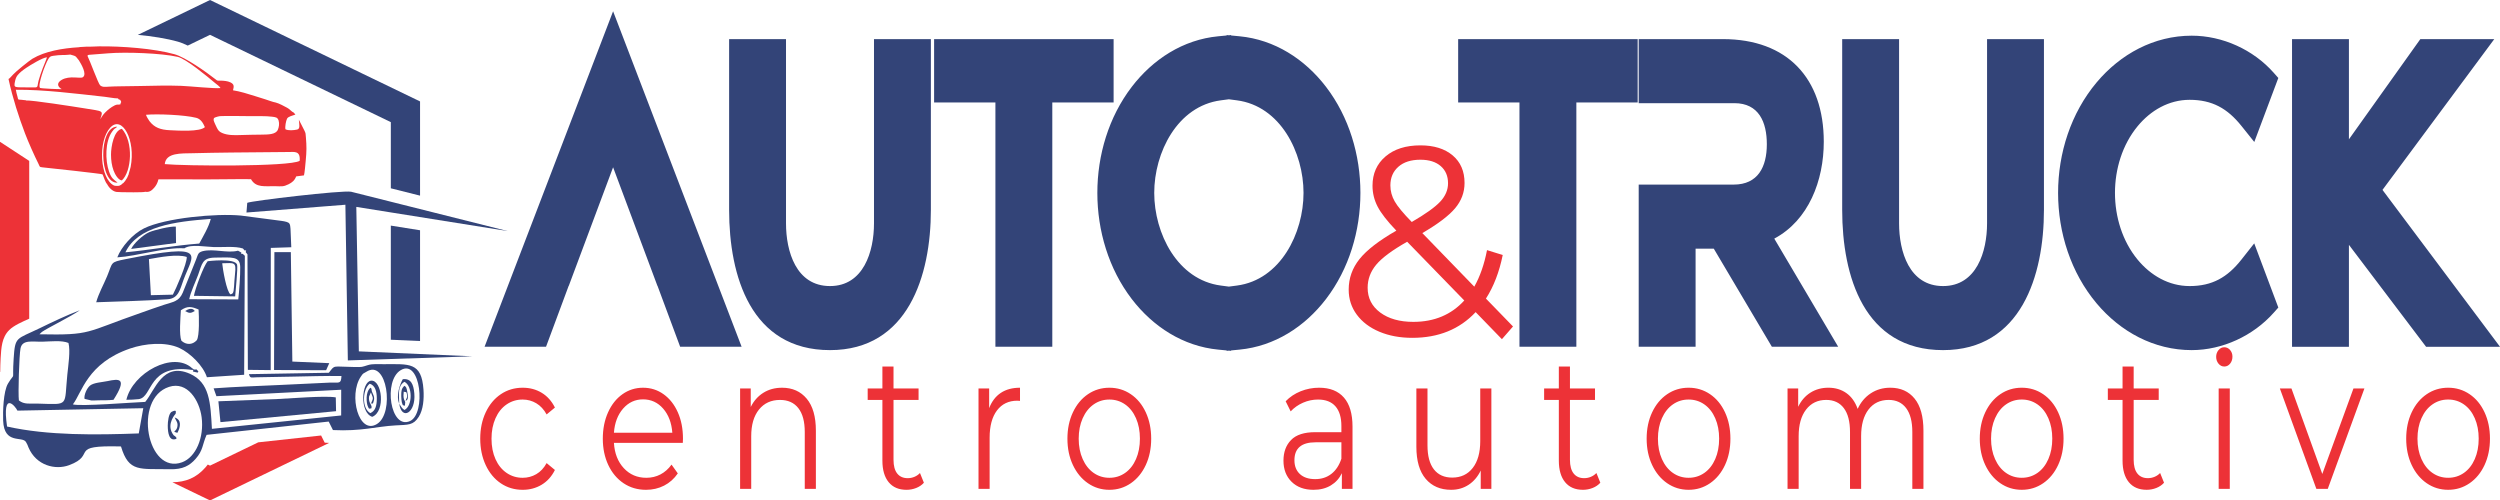
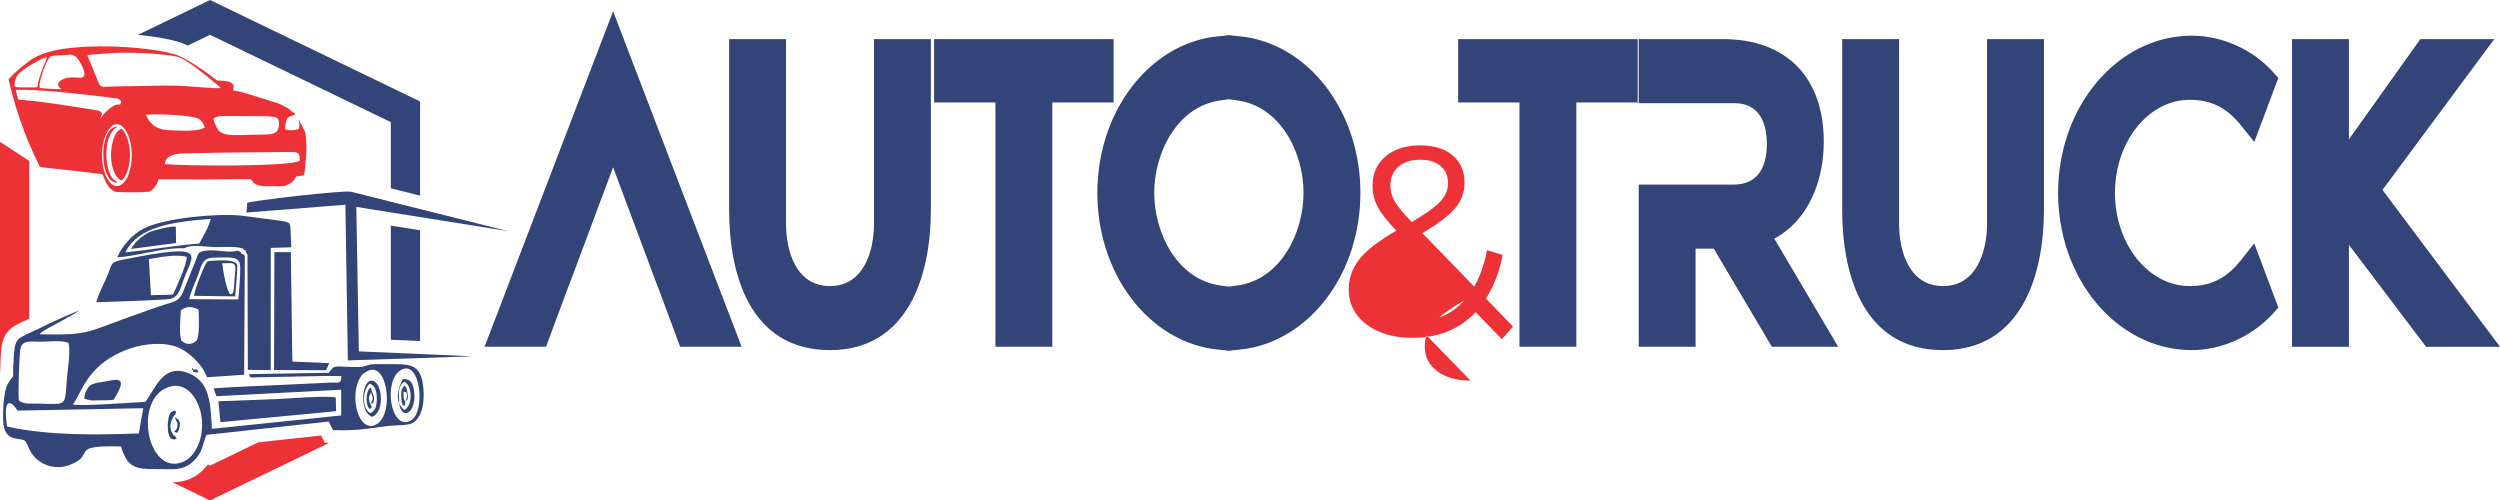
<svg xmlns="http://www.w3.org/2000/svg" xml:space="preserve" width="1675.29mm" height="335.348mm" version="1.1" style="shape-rendering:geometricPrecision; text-rendering:geometricPrecision; image-rendering:optimizeQuality; fill-rule:evenodd; clip-rule:evenodd" viewBox="0 0 533780.86 106848.51">
  <defs>
    <style type="text/css">
   
    .fil1 {fill:#334478}
    .fil4 {fill:#334478}
    .fil3 {fill:#ED3237}
    .fil2 {fill:#ED3237;fill-rule:nonzero}
    .fil0 {fill:#ED3237;fill-rule:nonzero}
   
  </style>
  </defs>
  <g id="Layer_x0020_1">
    <g id="_2332545850032">
-       <path class="fil0" d="M320675.36 72421.65l-5606.3 -5779.89c-3429.11,3660.43 -7937.52,5490.8 -13524.58,5490.8 -2619.95,0 -4960.75,-433.45 -7022.12,-1300.35 -2061.72,-867.25 -3670.4,-2080.97 -4826.39,-3641.5 -1155.63,-1560.22 -1733.77,-3342.48 -1733.77,-5346.12 0,-2427.44 770.65,-4604.31 2311.94,-6530.94 1541.29,-1926.63 4161.24,-3949.51 7860.51,-6068.97 -1926.63,-2003.61 -3256.2,-3708.54 -3988,-5114.77 -732.16,-1406.55 -1098.22,-2899.73 -1098.22,-4479.51 0,-2581.46 924.63,-4662.08 2774.25,-6241.89 1849.3,-1579.81 4334.85,-2369.7 7455.96,-2369.7 2889.75,0 5182.48,712.91 6877.76,2138.38 1695.31,1425.79 2542.97,3390.91 2542.97,5895.36 0,2003.64 -674.42,3804.83 -2022.88,5403.85 -1348.46,1599.41 -3679.68,3362.07 -6993.29,5288.7l11096.79 11443.58c1232.96,-2196.12 2138.7,-4797.14 2716.52,-7802.42l3352.42 1040.48c-732.12,3621.94 -1926.63,6723.45 -3583.42,9305.22l5779.57 5953.12 -2369.7 2716.55zm-17396.73 -38319.82c-2003.64,0 -3573.8,501.16 -4710.54,1502.8 -1136.74,1002 -1705.25,2331.21 -1705.25,3988 0,1194.47 308.33,2331.21 924.98,3410.19 616.31,1078.66 1830.02,2542.94 3641.15,4392.59 2928.27,-1695.31 4951.16,-3140.38 6068.65,-4334.85 1117.46,-1194.47 1676.04,-2504.45 1676.04,-3930.24 0,-1541.29 -520.08,-2764.66 -1560.57,-3670.05 -1040.13,-905.39 -2485.17,-1358.44 -4334.47,-1358.44zm-1502.8 34620.55c4469.57,0 8091.47,-1522.05 10865.76,-4565.82l-12195.33 -12542.18c-3198.11,1811.13 -5403.85,3448.71 -6617.57,4912.99 -1213.72,1463.99 -1820.75,3101.86 -1820.75,4912.67 0,2196.44 896.12,3959.1 2687.65,5288.35 1791.53,1329.54 4151.61,1993.99 7080.24,1993.99z" />
+       <path class="fil0" d="M320675.36 72421.65l-5606.3 -5779.89c-3429.11,3660.43 -7937.52,5490.8 -13524.58,5490.8 -2619.95,0 -4960.75,-433.45 -7022.12,-1300.35 -2061.72,-867.25 -3670.4,-2080.97 -4826.39,-3641.5 -1155.63,-1560.22 -1733.77,-3342.48 -1733.77,-5346.12 0,-2427.44 770.65,-4604.31 2311.94,-6530.94 1541.29,-1926.63 4161.24,-3949.51 7860.51,-6068.97 -1926.63,-2003.61 -3256.2,-3708.54 -3988,-5114.77 -732.16,-1406.55 -1098.22,-2899.73 -1098.22,-4479.51 0,-2581.46 924.63,-4662.08 2774.25,-6241.89 1849.3,-1579.81 4334.85,-2369.7 7455.96,-2369.7 2889.75,0 5182.48,712.91 6877.76,2138.38 1695.31,1425.79 2542.97,3390.91 2542.97,5895.36 0,2003.64 -674.42,3804.83 -2022.88,5403.85 -1348.46,1599.41 -3679.68,3362.07 -6993.29,5288.7l11096.79 11443.58c1232.96,-2196.12 2138.7,-4797.14 2716.52,-7802.42l3352.42 1040.48c-732.12,3621.94 -1926.63,6723.45 -3583.42,9305.22l5779.57 5953.12 -2369.7 2716.55zm-17396.73 -38319.82c-2003.64,0 -3573.8,501.16 -4710.54,1502.8 -1136.74,1002 -1705.25,2331.21 -1705.25,3988 0,1194.47 308.33,2331.21 924.98,3410.19 616.31,1078.66 1830.02,2542.94 3641.15,4392.59 2928.27,-1695.31 4951.16,-3140.38 6068.65,-4334.85 1117.46,-1194.47 1676.04,-2504.45 1676.04,-3930.24 0,-1541.29 -520.08,-2764.66 -1560.57,-3670.05 -1040.13,-905.39 -2485.17,-1358.44 -4334.47,-1358.44zm-1502.8 34620.55c4469.57,0 8091.47,-1522.05 10865.76,-4565.82c-3198.11,1811.13 -5403.85,3448.71 -6617.57,4912.99 -1213.72,1463.99 -1820.75,3101.86 -1820.75,4912.67 0,2196.44 896.12,3959.1 2687.65,5288.35 1791.53,1329.54 4151.61,1993.99 7080.24,1993.99z" />
      <g>
        <path class="fil1" d="M336570.98 21880.89l0 52158.3 -12146.45 0 0 -52158.3 -13090.52 0 0 -13529.58 38327.5 0 0 13529.58 -13090.52 0zm-74662.88 -14306.53l0 -89.6 471.56 44.57 472.04 -44.57 0 89.6 1799.44 170.78c7489.79,711.06 13947.8,4884.12 18469.87,10795.82 4930.99,6445.93 7343.58,14575.29 7343.58,22646.18 0,8074.59 -2410.26,16204.87 -7343.58,22654.5 -4521.63,5911.7 -10979.16,10083.84 -18466.62,10803.72l-1802.69 173.11 0 91.44 -473.88 -45.5 -469.71 45.02 0 -90.49 -1802.72 -173.58c-7484.66,-720.34 -13940.82,-4895.27 -18461.49,-10803.25 -4934.72,-6449.18 -7348.68,-14579.46 -7348.68,-22654.98 0,-8071.82 2416.28,-16200.7 7348.68,-22646.63 4520.67,-5908.01 10978.23,-10083.84 18464.3,-10795.38l1799.91 -170.78zm472.04 13622.39l-1708.5 224.18c-9320.33,1223.02 -14229.49,11170.39 -14229.49,19766.21 0,8592.57 4908.24,18559.44 14229.49,19782.43l1708.5 224.18 1707.99 -224.18c9321.28,-1222.99 14229.52,-11189.86 14229.52,-19782.43 0,-8595.82 -4909.16,-18543.19 -14229.52,-19766.21l-1707.99 -224.18zm-37701.85 684.14l0 52158.3 -12146.45 0 0 -52158.3 -13090.04 0 0 -13529.58 38327.02 0 0 13529.58 -13090.52 0zm-84288.64 39155.52l-22.72 0 -9464.22 -25320.07 -9464.69 25320.07 -23.2 0 -4831.68 13002.77 -13122.99 0 27442.55 -71633.93 27441.63 71633.93 -13122.54 0 -4832.15 -13002.77zm46216.42 -52685.1l12146.48 0 0 36460.26c0,14022.52 -4871.12,29942.86 -21539.2,29942.86 -16863.97,0 -21539.2,-15764.41 -21539.2,-29942.86l0 -36460.26 12146.45 0 0 39337.46c0,5999.42 2156.86,13389.87 9392.75,13389.87 7173.69,0 9392.72,-7391.37 9392.72,-13389.87l0 -39337.46zm192224.6 42596.62l13646.99 23091.26 -14159.43 0 -12407.75 -20951.12 -3881.58 0 0 20951.12 -12146.93 0 0 -34626.92 20281.39 0c5196.02,0 7077.18,-3800.81 7077.18,-8611.14 0,-4732.33 -1708.5,-8773.58 -6930.04,-8773.58l-20428.52 0 0 -13676.24 17978.82 0c13765.36,0 21539.65,8377.21 21539.65,21913.29 0,8261.62 -3219.24,16768.8 -10569.76,20683.32zm45429.69 -42596.62l12146.93 0 0 36460.26c0,14022.04 -4871.12,29942.86 -21539.2,29942.86 -16863.93,0 -21539.2,-15764.41 -21539.2,-29942.86l0 -36460.26 12146.48 0 0 39337.46c0,5999.42 2156.35,13389.87 9392.72,13389.87 7173.69,0 9392.27,-7391.37 9392.27,-13389.87l0 -39337.46zm43249.21 52727.32c4840.47,0 8083.86,-1881.13 11043.2,-5629.5l2752.33 -3486.15 5144.02 13700.87 -1005.31 1130.18c-4355.47,4896.64 -10918.84,7960.39 -17492.38,7960.39 -8032.37,0 -15205.14,-3900.13 -20311.11,-9990.07 -5491.67,-6550.85 -8215.23,-15082.6 -8215.23,-23577.22 0,-8491.85 2726.81,-17021.3 8214.78,-23570.27 5105.02,-6091.34 12277.79,-9996.57 20311.56,-9996.57 6580.04,0 13134.59,2977.88 17495.63,7898.2l1001.13 1129.73 -5130.1 13662.79 -2754.21 -3436.47c-2976.48,-3714.5 -6231.95,-5562.24 -11054.32,-5562.24 -4439.93,0 -8326.62,2265.93 -11107.72,5640.21 -3261.96,3957.22 -4829.83,9146.74 -4829.83,14234.62 0,5090.65 1568.79,10283.39 4830.75,14244.34 2779.7,3375.68 6665.46,5647.15 11106.8,5647.15zm41178.66 -20533.41l25092.64 33493.97 -15785.76 0 -16471.75 -21762.9 0 21762.9 -12146.48 0 0 -65687.88 12146.48 0 0 21393.46 15249.2 -21393.46 15785.76 0 -23870.1 32193.91z" />
-         <path class="fil2" d="M111595.02 104581.21c-1738.13,0 -3292.71,-461.68 -4663.06,-1385.33 -1370.73,-923.65 -2446.04,-2220.68 -3225.99,-3891.08 -779.95,-1670.4 -1169.91,-3551.24 -1169.91,-5642.82 0,-2091.58 389.96,-3965.76 1169.91,-5622.55 779.95,-1656.79 1855.26,-2947.2 3225.99,-3870.53 1370.35,-923.65 2924.93,-1385.29 4663.06,-1385.29 1515.42,0 2869.2,359.75 4061.67,1079.64 1192.15,719.86 2133.73,1772.29 2824.72,3157.62l-1771.62 1466.61c-579.47,-1059.38 -1314.98,-1853.6 -2206.41,-2383.31 -891.47,-529.71 -1860.93,-794.54 -2908.36,-794.54 -1270.15,0 -2412.21,346.15 -3426.44,1038.83 -1013.94,692.65 -1805.17,1677.37 -2373.37,2953.83 -568.19,1276.77 -852.31,2729.81 -852.31,4359.71 0,1656.79 284.11,3116.8 852.31,4379.97 568.19,1262.85 1359.42,2240.92 2373.37,2933.24 1014.23,692.68 2156.29,1039.15 3426.44,1039.15 1047.43,0 2016.89,-258.21 2908.36,-774.28 891.43,-516.1 1626.94,-1303.66 2206.41,-2363.07l1771.62 1466.96c-690.99,1385.33 -1637.86,2437.73 -2841.64,3157.62 -1203.11,719.54 -2551.25,1079.64 -4044.75,1079.64zm34193.72 -10022.79l-14708.41 0c133.76,2227.34 835.71,4026.49 2105.85,5398.21 1270.46,1371.69 2874.84,2057.71 4814.06,2057.71 1091.94,0 2094.57,-237.63 3008.28,-712.88 913.67,-475.6 1704.9,-1174.91 2373.33,-2098.56l1337.18 1874.18c-779.92,1141.04 -1754.7,2010.27 -2924.93,2607.68 -1169.94,597.73 -2457,896.44 -3860.91,896.44 -1805.14,0 -3404.2,-468.63 -4797.14,-1405.56 -1392.62,-937.25 -2479.24,-2234.29 -3259.19,-3891.08 -779.92,-1656.82 -1169.91,-3531.01 -1169.91,-5622.59 0,-2091.58 373.39,-3965.76 1119.82,-5622.55 746.4,-1656.79 1771.62,-2947.2 3075.64,-3870.53 1303.31,-923.65 2768.61,-1385.29 4395.55,-1385.29 1626.94,0 3086.6,461.65 4378.98,1385.29 1292.7,923.33 2306.62,2206.76 3042.09,3849.95 735.47,1643.54 1103.22,3524.35 1103.22,5643.14l-33.52 896.44zm-8490.77 -9289.61c-1693.65,0 -3114.48,658.81 -4262.14,1976.08 -1147.67,1317.27 -1799.5,3035.46 -1955.5,5153.93l12468.8 0c-156,-2118.47 -807.83,-3836.66 -1955.82,-5153.93 -1147.35,-1317.27 -2579.48,-1976.08 -4295.34,-1976.08zm29681.02 -2485.2c2206.41,0 3961.11,780.94 5265.09,2342.49 1303.66,1561.87 1955.5,3836.66 1955.5,6824.67l0 12426.65 -2373.33 0 0 -12141.58c0,-2227.31 -457.03,-3924.92 -1370.7,-5092.85 -913.71,-1167.93 -2217.37,-1752.06 -3911.34,-1752.06 -1894.1,0 -3392.6,686.02 -4495.79,2057.71 -1103.22,1371.72 -1654.82,3266.14 -1654.82,5683.63l0 11245.14 -2373.37 0 0 -21430.87 2273.13 0 0 3952.16c646.19,-1303.98 1543.3,-2315.6 2690.97,-3035.46 1147.7,-719.89 2479.24,-1079.64 3994.66,-1079.64zm30282.7 20290.15c-445.72,488.89 -997.31,862.25 -1654.78,1120.46 -657.47,257.89 -1342.5,387 -2055.73,387 -1649.18,0 -2919.32,-543.31 -3810.79,-1629.93 -891.47,-1086.27 -1337.5,-2620.93 -1337.5,-4603.99l0 -12956.35 -3142.04 0 0 -2444.39 3142.04 0 0 -4685.62 2373.68 0 0 4685.62 5348.41 0 0 2444.39 -5348.41 0 0 12793.41c0,1276.77 261.84,2247.89 785.56,2913.33 523.75,665.44 1275.82,997.98 2256.53,997.98 490.23,0 963.51,-94.92 1420.5,-285.07 457.03,-190.18 852.31,-461.68 1186.86,-814.81l835.68 2077.97zm13936.11 -15930.76c557.27,-1439.43 1387.3,-2526.02 2490.52,-3259.51 1103.19,-733.14 2468.28,-1099.88 4094.87,-1099.88l0 2811.12 -568.19 -40.82c-1849.62,0 -3298,692.65 -4345.78,2077.94 -1047.11,1385.33 -1571.18,3327.54 -1571.18,5826.34l0 10919.22 -2373.37 0 0 -21430.87 2273.13 0 0 4196.44zm25669.79 17438.21c-1693.97,0 -3220.35,-468.63 -4579.78,-1405.56 -1359.74,-937.25 -2429.09,-2234.29 -3209.04,-3891.08 -780.27,-1656.82 -1170.26,-3531.01 -1170.26,-5622.59 0,-2091.58 389.99,-3965.76 1170.26,-5622.55 779.95,-1656.79 1849.3,-2947.2 3209.04,-3870.53 1359.42,-923.65 2885.8,-1385.29 4579.78,-1385.29 1693.62,0 3220,461.65 4579.43,1385.29 1359.42,923.33 2423.45,2213.74 3192.47,3870.53 768.64,1656.79 1153.31,3530.98 1153.31,5622.55 0,2091.58 -384.67,3965.76 -1153.31,5622.59 -769.02,1656.79 -1833.05,2953.83 -3192.47,3891.08 -1359.42,936.93 -2885.8,1405.56 -4579.43,1405.56zm0 -2566.86c1247.91,0 2367.69,-346.47 3359.4,-1039.15 991.67,-692.33 1765.98,-1677.02 2323.25,-2953.83 556.88,-1276.45 835.68,-2729.81 835.68,-4359.39 0,-1629.9 -278.79,-3082.93 -835.68,-4359.71 -557.27,-1276.45 -1331.58,-2261.18 -2323.25,-2953.83 -991.7,-692.68 -2111.49,-1038.83 -3359.4,-1038.83 -1248.26,0 -2368.05,346.15 -3359.75,1038.83 -991.67,692.65 -1771.62,1677.37 -2340.17,2953.83 -568.19,1276.77 -852.28,2729.81 -852.28,4359.71 0,1629.58 284.08,3082.93 852.28,4359.39 568.54,1276.8 1348.49,2261.5 2340.17,2953.83 991.7,692.68 2111.49,1039.15 3359.75,1039.15zm44789.99 -19230.74c2295.69,0 4056.06,699.27 5282.05,2098.21 1225.67,1398.93 1838.34,3469.93 1838.34,6213.34l0 13282.27 -2273.1 0 0 -3340.82c-534.68,1113.51 -1320.26,1982.74 -2356.77,2607.36 -1036.5,624.94 -2267.49,937.25 -3693.63,937.25 -1961.14,0 -3521.35,-570.52 -4680.3,-1711.24 -1158.66,-1140.69 -1738.13,-2648.49 -1738.13,-4522.68 0,-1819.76 540.32,-3286.37 1621.3,-4400.2 1080.98,-1113.48 2802.48,-1670.4 5164.54,-1670.4l5582.41 0 0 -1303.66c0,-1847.33 -423.16,-3252.88 -1269.8,-4217.03 -846.99,-964.14 -2083.96,-1446.37 -3710.87,-1446.37 -1114.18,0 -2183.85,224.02 -3209.07,672.06 -1025.19,448.39 -1905.38,1066.39 -2640.85,1853.95l-1069.35 -2159.29c891.12,-923.65 1960.82,-1636.56 3209.04,-2139.02 1247.91,-502.5 2562.53,-753.73 3944.19,-753.73zm-835.71 19515.84c1337.21,0 2485.2,-373.36 3443.39,-1120.46 958.15,-746.75 1671.38,-1826.74 2139.02,-3238.93l0 -3504.08 -5515.34 0c-3008.6,0 -4513.06,1276.77 -4513.06,3830 0,1249.56 389.96,2233.97 1170.23,2953.83 779.95,719.89 1871.89,1079.64 3275.76,1079.64zm37603.59 -19352.9l0 21430.87 -2273.13 0 0 -3911.34c-623.95,1303.66 -1481.9,2315.6 -2573.81,3035.49 -1091.91,719.54 -2340.17,1079.64 -3744.39,1079.64 -2295.02,0 -4105.83,-780.94 -5431.73,-2342.81 -1326.22,-1561.91 -1989.02,-3850.3 -1989.02,-6865.17l0 -12426.68 2373.33 0 0 12141.26c0,2254.52 456.68,3965.76 1370.73,5133.66 913.36,1168.28 2217.34,1752.06 3910.99,1752.06 1849.62,0 3309.28,-685.67 4378.98,-2057.39 1069.99,-1371.69 1604.66,-3280.06 1604.66,-5724.45l0 -11245.14 2373.37 0zm23262.55 20127.21c-445.72,488.89 -996.99,862.25 -1654.78,1120.46 -657.15,257.89 -1342.19,387 -2055.42,387 -1649.49,0 -2919.32,-543.31 -3811.11,-1629.93 -891.47,-1086.27 -1337.18,-2620.93 -1337.18,-4603.99l0 -12956.35 -3142 0 0 -2444.39 3142 0 0 -4685.62 2373.68 0 0 4685.62 5348.41 0 0 2444.39 -5348.41 0 0 12793.41c0,1276.77 261.52,2247.89 785.27,2913.33 524.03,665.44 1276.1,997.98 2256.5,997.98 490.23,0 963.82,-94.92 1420.85,-285.07 457,-190.18 852.28,-461.68 1186.51,-814.81l835.68 2077.97zm18850.43 1507.45c-1693.65,0 -3220.35,-468.63 -4579.78,-1405.56 -1359.42,-937.25 -2429.09,-2234.29 -3209.04,-3891.08 -779.95,-1656.82 -1169.91,-3531.01 -1169.91,-5622.59 0,-2091.58 389.96,-3965.76 1169.91,-5622.55 779.95,-1656.79 1849.62,-2947.2 3209.04,-3870.53 1359.42,-923.65 2886.12,-1385.29 4579.78,-1385.29 1693.62,0 3220.32,461.65 4579.43,1385.29 1359.42,923.33 2423.8,2213.74 3192.44,3870.53 769.02,1656.79 1153.34,3530.98 1153.34,5622.55 0,2091.58 -384.32,3965.76 -1153.34,5622.59 -768.64,1656.79 -1833.02,2953.83 -3192.44,3891.08 -1359.1,936.93 -2885.8,1405.56 -4579.43,1405.56zm0 -2566.86c1247.91,0 2368.05,-346.47 3359.4,-1039.15 991.67,-692.33 1765.98,-1677.02 2323.22,-2953.83 557.27,-1276.45 835.71,-2729.81 835.71,-4359.39 0,-1629.9 -278.44,-3082.93 -835.71,-4359.71 -557.23,-1276.45 -1331.54,-2261.18 -2323.22,-2953.83 -991.35,-692.68 -2111.49,-1038.83 -3359.4,-1038.83 -1247.91,0 -2368.05,346.15 -3359.75,1038.83 -991.35,692.65 -1771.62,1677.37 -2339.82,2953.83 -568.54,1276.77 -852.31,2729.81 -852.31,4359.71 0,1629.58 283.76,3082.93 852.31,4359.39 568.19,1276.8 1348.46,2261.5 2339.82,2953.83 991.7,692.68 2111.84,1039.15 3359.75,1039.15zm43052.21 -19230.74c2206.41,0 3938.9,773.96 5198.09,2322.23 1259.19,1548.27 1888.78,3830.03 1888.78,6844.94l0 12426.65 -2373.33 0 0 -12141.58c0,-2227.31 -440.43,-3924.92 -1320.61,-5092.85 -880.16,-1167.93 -2122.77,-1752.06 -3727.12,-1752.06 -1827.41,0 -3265.15,686.02 -4312.26,2057.71 -1047.46,1371.72 -1571.18,3266.14 -1571.18,5683.63l0 11245.14 -2373.33 0 0 -12141.58c0,-2227.31 -440.11,-3924.92 -1320.61,-5092.85 -880.16,-1167.93 -2133.73,-1752.06 -3760.64,-1752.06 -1805.17,0 -3236.95,686.02 -4295.34,2057.71 -1058.74,1371.72 -1588.1,3266.14 -1588.1,5683.63l0 11245.14 -2373.37 0 0 -21430.87 2273.13 0 0 3911.34c623.95,-1303.98 1493.18,-2308.97 2607.33,-3015.23 1114.18,-705.93 2395.61,-1059.06 3844.31,-1059.06 1470.94,0 2746.72,380.02 3827.71,1140.69 1080.63,760.7 1888.46,1887.82 2423.45,3381.64 646.54,-1412.5 1576.5,-2519.36 2791.2,-3320.56 1214.74,-801.17 2602.04,-1201.77 4161.91,-1201.77zm28076.32 21797.6c-1693.62,0 -3220.32,-468.63 -4579.78,-1405.56 -1359.42,-937.25 -2429.09,-2234.29 -3209.04,-3891.08 -779.95,-1656.82 -1169.91,-3531.01 -1169.91,-5622.59 0,-2091.58 389.96,-3965.76 1169.91,-5622.55 779.95,-1656.79 1849.62,-2947.2 3209.04,-3870.53 1359.45,-923.65 2886.15,-1385.29 4579.78,-1385.29 1693.65,0 3220.35,461.65 4579.43,1385.29 1359.42,923.33 2423.49,2213.74 3192.47,3870.53 768.99,1656.79 1153.31,3530.98 1153.31,5622.55 0,2091.58 -384.32,3965.76 -1153.31,5622.59 -768.99,1656.79 -1833.05,2953.83 -3192.47,3891.08 -1359.07,936.93 -2885.77,1405.56 -4579.43,1405.56zm0 -2566.86c1247.91,0 2368.05,-346.47 3359.4,-1039.15 991.7,-692.33 1765.98,-1677.02 2323.25,-2953.83 557.23,-1276.45 835.71,-2729.81 835.71,-4359.39 0,-1629.9 -278.47,-3082.93 -835.71,-4359.71 -557.27,-1276.45 -1331.54,-2261.18 -2323.25,-2953.83 -991.35,-692.68 -2111.49,-1038.83 -3359.4,-1038.83 -1247.91,0 -2368.05,346.15 -3359.72,1038.83 -991.39,692.65 -1771.65,1677.37 -2339.85,2953.83 -568.51,1276.77 -852.31,2729.81 -852.31,4359.71 0,1629.58 283.79,3082.93 852.31,4359.39 568.19,1276.8 1348.46,2261.5 2339.85,2953.83 991.67,692.68 2111.81,1039.15 3359.72,1039.15zm30382.97 1059.41c-446.07,488.89 -997.34,862.25 -1654.82,1120.46 -657.47,257.89 -1342.5,387 -2055.73,387 -1649.49,0 -2919.32,-543.31 -3810.79,-1629.93 -891.78,-1086.27 -1337.5,-2620.93 -1337.5,-4603.99l0 -12956.35 -3142 0 0 -2444.39 3142 0 0 -4685.62 2373.68 0 0 4685.62 5348.41 0 0 2444.39 -5348.41 0 0 12793.41c0,1276.77 261.84,2247.89 785.24,2913.33 524.07,665.44 1276.14,997.98 2256.88,997.98 489.85,0 963.47,-94.92 1420.47,-285.07 457.03,-190.18 852.31,-461.68 1186.86,-814.81l835.71 2077.97zm11662.98 -20127.21l2373.33 0 0 21430.87 -2373.33 0 0 -21430.87zm1203.43 -4685.62c-490.2,0 -902.75,-203.79 -1236.63,-611.02 -334.55,-407.55 -501.83,-896.44 -501.83,-1466.96 0,-542.96 167.28,-1018.56 501.83,-1425.79 333.88,-407.58 746.43,-611.37 1236.63,-611.37 490.2,0 902.43,197.16 1236.95,590.78 334.23,393.94 501.16,862.57 501.16,1405.88 0,597.41 -166.92,1099.91 -501.16,1507.45 -334.52,407.23 -746.75,611.02 -1236.95,611.02zm29914.98 4685.62l-7821.99 21430.87 -2440.4 0 -7788.82 -21430.87 2473.57 0 6585.39 18253.02 6652.08 -18253.02 2340.17 0zm17880.65 21634.66c-1693.65,0 -3220.35,-468.63 -4579.46,-1405.56 -1359.74,-937.25 -2429.44,-2234.29 -3209.04,-3891.08 -780.27,-1656.82 -1170.26,-3531.01 -1170.26,-5622.59 0,-2091.58 389.99,-3965.76 1170.26,-5622.55 779.6,-1656.79 1849.3,-2947.2 3209.04,-3870.53 1359.1,-923.65 2885.8,-1385.29 4579.46,-1385.29 1693.94,0 3220.32,461.65 4579.74,1385.29 1359.42,923.33 2423.49,2213.74 3192.47,3870.53 768.64,1656.79 1153.31,3530.98 1153.31,5622.55 0,2091.58 -384.67,3965.76 -1153.31,5622.59 -768.99,1656.79 -1833.05,2953.83 -3192.47,3891.08 -1359.42,936.93 -2885.8,1405.56 -4579.74,1405.56zm0 -2566.86c1247.91,0 2368.01,-346.47 3359.4,-1039.15 991.67,-692.33 1766.3,-1677.02 2323.22,-2953.83 557.27,-1276.45 835.71,-2729.81 835.71,-4359.39 0,-1629.9 -278.44,-3082.93 -835.71,-4359.71 -556.92,-1276.45 -1331.54,-2261.18 -2323.22,-2953.83 -991.39,-692.68 -2111.49,-1038.83 -3359.4,-1038.83 -1247.94,0 -2367.73,346.15 -3359.75,1038.83 -991.35,692.65 -1771.62,1677.37 -2339.82,2953.83 -568.23,1276.77 -852.31,2729.81 -852.31,4359.71 0,1629.58 284.08,3082.93 852.31,4359.39 568.19,1276.8 1348.46,2261.5 2339.82,2953.83 992.02,692.68 2111.81,1039.15 3359.75,1039.15z" />
      </g>
      <g>
        <g>
          <path class="fil3" d="M36811.63 102970.11l8031.45 3878.4 22421.68 -10827.49 3014.43 -1455.77 -950.98 -47.7 -767.36 -1535.08 -13421.41 1460.46 -10296.35 4972.32 -474.36 -229.06c-166.51,218.64 -344.97,434.76 -536.68,650.78 -1956.96,2204.94 -4183.29,3090.8 -7020.4,3133.15zm-30572.52 -34925.02l0 -33687.82 -6239.12 -4080.31 0 49157.92 48.3 -66.72c16.82,-975.96 25.59,-1920.89 90.46,-2925.98 137.83,-2135.48 214.88,-4382.2 1840.7,-5987.28 981.51,-968.99 2764.41,-1742.85 4259.66,-2409.82z" />
          <path class="fil4" d="M89686.15 72807.34l0 -23641.13 -6239.12 -996.58 0 24365.87 6239.12 271.85zm0 -31037.67l0 -20114.17 -22421.4 -10827.75 -22421.68 -10827.75 -15419.03 7446.08c3049.32,279.46 6081.24,749.46 8619.68,1465.87 614.52,173.42 1308.25,459.07 2041.78,818.85l4757.57 -2297.53 15432.7 7452.8 1597.02 771.22 2272.01 1097.23 19302.24 9321.25 0 14126.67 6239.12 1567.23z" />
          <path class="fil3" d="M35180.14 35038.16c234.03,-2478.83 3512.11,-2266.47 5985.24,-2325.41 2720.02,-64.65 5450.28,-123.34 8172.82,-147.2l12328.29 -112.41c1200.88,-4.46 2505.69,-293.7 2316.43,1885.97 -2112.26,1297.87 -24899.75,1095.19 -28802.77,699.05zm-8011.95 2899.34l-382.22 580.68 -51.71 111.13c-277.52,242.72 -241.48,302.4 -368.29,426.98 -151.22,147.97 -263.37,118.14 -415.8,328.27l-108.17 93.26c-367.3,120.09 -168.1,179.29 -663.72,214.11 -366.06,25.62 -493.38,-10.2 -817.16,-68.89 -3029.66,-1416.74 -3501.41,-9512.23 -806.71,-12395.17 2515.12,-2690.71 5465.7,2662.1 4337.47,8427.97 -112.15,572.97 -372.53,1208.59 -445.4,1643.28 -12.17,14.43 -23.13,37.06 -29.34,47.98l-260.6 586.9 11.66 3.47zm31680.52 -16050.75c-569.5,-93.48 -1615.69,-491.63 -2225.94,-685.61 -746.78,-237.5 -1476.9,-459.55 -2253.28,-709.22 -1261.06,-405.35 -3226.63,-1008.91 -4621.45,-1212.57 241.96,-888.02 239.98,-1304.33 -560.04,-1697 -568.23,-278.76 -1450.55,-366.79 -2175.18,-363.07 -663.97,3.47 -590.37,35.08 -987.5,-279.02 -2054.11,-1625.12 -6482.35,-4715.7 -8736.87,-5352.08 -4397.14,-1240.9 -11364.37,-1751.2 -16199.71,-1689.26 -799.99,10.2 -1754.42,98.45 -2519.1,58.18 -46.26,34.83 -1729.09,61.43 -1752.22,132.29 -3405.15,207.9 -7168.91,819.14 -9913.09,2459.94 -653.78,390.91 -3655.08,2825.01 -4095.25,3353.7 -465.54,464.04 -714.44,838.8 -994.48,961.15 905.71,4159.9 2212.5,8166.13 3520.05,11606.1 682.39,1794.72 1985.96,4743.8 2895.14,6542.25 277.04,547.83 148.48,655.27 819.14,715.68 1501.27,135.29 12649.07,1372.71 12811.22,1487.38l60.92 86.76c47,88.03 17.65,13.45 70.89,147.23 171.83,434.69 536.87,1537.34 861.17,1837.73 99.73,216.6 3.47,16.92 119.61,215.1 8.7,14.94 19.4,32.34 28.36,47.25 429.21,722.18 1280.69,1486.36 2136.41,1444.84l879.58 40.78c284.46,8.44 4701.78,91.25 5005.39,-91.28 861.68,158.16 1378.95,-279.27 1883.52,-842.53 401.11,-447.6 738.82,-1024.81 922.09,-1815.34 3288.06,-18.16 6584.79,16.66 9874.31,20.87 3280.83,3.98 6618.85,-91.25 9885.75,-49.74 1055.14,1885.75 2979.67,1454.79 5118.82,1497.29 1393.61,27.62 1776.3,151.69 2892.88,-406.81 797.28,-399.13 1303.57,-820.41 1633.09,-1682.09l1663.67 -219.08c138.5,-421.25 317.06,-2502.69 373.52,-3105.75 196.43,-2104.83 205.64,-2989.86 39.03,-5039 -66.66,-821.62 -19.66,-802.22 -327.51,-1444.81l-1179.5 -2309.23c63.92,922.09 360.84,1957.6 -355.36,2115.51 -752.99,165.87 -1887.73,260.38 -2501.71,-59.68 -132.04,-516 108.68,-1784.53 330.98,-2247.83 243.2,-506.54 1208.59,-656.74 1789.24,-889.01 -112.63,-194.71 -210.13,-212.61 -339.94,-413.31 -504.06,-214.11 -928.08,-810.44 -1425.44,-1045.45 -580.14,-302.37 -1661.16,-919.35 -2451.21,-1121.54l0 0.25zm-40150.03 -9907.86c1.5,-148.22 28.87,-209.65 50.98,-203.44l233.77 -70.61 4164.39 -323.78c3747.35,-306.64 11350.7,-29.85 14787.71,757.96 1790.23,410.32 6365.93,4220.34 7959.95,5565.2 241.99,204.14 1132.25,839.02 1164.84,1099.14 -1302.1,145.99 -6451.25,-401.62 -8359.88,-475.22 -2871.72,-110.66 -6033.19,-18.38 -8905.68,37.57 -1468.71,28.58 -2939.9,25.84 -4408.84,65.64 -732.38,19.66 -1443.09,22.4 -2172.48,72.14 -750.51,50.98 -1358.53,139.01 -1841.97,-295.2 -385.94,-346.66 -2157.53,-5225.49 -2672.8,-6229.4zm26919.03 13697.49c-49.96,-449.38 107.69,-543.85 456.58,-656.77 245.21,-79.34 624.43,-201.18 881.56,-223.54 849.5,-74.37 5738.79,-6.24 6750.15,4.72 1403.33,14.91 3000.82,-58.94 4346.42,111.39 810.47,102.72 1210.82,120.63 1432.9,820.41 206.15,649.28 67.39,1444.56 -161.64,1972.51 -457.57,1055.14 -2155.05,1012.13 -3434.02,1037.74 -1497.8,29.85 -2946.59,24.37 -4438.18,87.3 -1388.86,58.43 -2881.95,70.61 -4046.76,-449.64 -586.87,-261.84 -816.65,-530.44 -1117.05,-1133.46 -142.26,-285.26 -642.85,-1327.21 -669.96,-1570.92l0 0.25zm-41038.53 -4371.27c-848.23,-42.28 -661.49,18.89 -861.42,-726.17 -126.08,-470.73 -265.82,-912.65 -333.72,-1414.74 6008.59,-47.73 12900.72,836.82 18973.48,1502.51 600.57,65.92 2204.05,351.88 2614.12,329.01 221.06,-19.63 279.49,52.73 328.75,190.98 104.19,60.19 215.1,101.74 330.25,101.48l134.27 205.64c157.68,255.41 119.39,394.42 -1.47,487.93 -30.11,150.45 -21.89,159.63 -48.75,293.19 -248.68,73.6 -406.34,63.15 -664.23,54.2 -641.83,50.47 -1706.18,866.39 -2122.49,1240.9 -825.61,743.05 -978.54,1020.86 -1532.37,1895.21 634.88,-1925.29 803.5,-1653.99 -3460.59,-2351.03 -1980.99,-323.53 -11465.12,-1801.92 -12266.13,-1641.53 -154.91,-98.23 -359.82,-80.83 -563,-104.7 -189.48,-22.37 -301.64,-49.99 -526.71,-62.9zm26594.99 3201.75c2452.99,-223.07 8237.27,18.13 10722.57,646.8 969.08,245.21 1464.73,1108.61 1850.16,1989.43 -1082.51,1045.2 -5678.09,745.79 -7512.83,658.27 -1937.72,-92.53 -3254.73,-538.4 -4329.28,-1948.17 -189.48,-248.68 -681.62,-1064.35 -730.63,-1346.33zm-21153.38 -12278.81c2.49,182.03 -779.6,2013.55 -913.16,2379.13 -296.92,813.4 -617.71,1668.87 -850.24,2538.25 -434.44,1623.88 125.09,1550.02 -1678.81,1513.48 -3557.61,-72.61 -3731.71,309.6 -3338.53,-1452.56 106.2,-475.48 285.23,-871.11 531.43,-1169.05 495.36,-599.29 1101.88,-1053.13 1829.51,-1550.75 858.71,-587.38 3484.27,-2182.42 4419.8,-2258.5zm6758.11 572.46c59.42,49.99 24.85,30.33 71.59,91.03 438.93,719.16 1808.9,2963.99 833.09,3596.9 -553.82,359.34 -2804.11,-426.5 -4512.29,563.26 -1063.84,616.72 -979.79,1406.77 -2.23,1975.76 -508.29,41.52 -4395.9,-130.83 -4613.74,-253.43 -587.15,-438.68 1043.19,-5028.52 1771.59,-6185.87 286.22,-454.86 386.68,-569.72 1006.14,-667.48 1649.49,-260.12 2426.38,-121.84 3133.11,-217.33l550.1 -52.73c1488.08,362.33 1176.25,529.93 1762.64,1149.9z" />
          <path class="fil3" d="M26026.51 27505.16c-1724.08,310.85 -2323.66,3826.18 -2325.16,5497.81 -0.99,1219.77 166.13,2356.48 542.13,3396.71 286.47,793.27 1006.65,2071.25 1776.3,2118.5 2070.52,-1886.48 2535.54,-8180.82 6.72,-11013.03z" />
          <path class="fil3" d="M25112.14 38991.66c-872.64,-689.59 -1308.57,-880.82 -1825.31,-2339.08 -862.92,-2434.8 -845.01,-6487.8 655.5,-8548.09 589.89,-809.71 497.88,-530.44 886.05,-867.63 180.56,-156.67 58.43,-28.61 179.06,-186.01 -4044.78,-30.84 -3885.38,12300.41 104.7,11940.81z" />
          <path class="fil3" d="M5297.63 21554.53c-320.31,-8.22 -904.21,129.55 -549.59,447.85 95.75,86.06 308.84,46.77 402.61,-9.43 175.56,-104.95 163.87,-194.96 146.98,-438.42z" />
        </g>
        <g>
          <path class="fil4" d="M36087.82 82603.78c3934.6,-1275.21 6493.76,2913.78 6960.28,6460.68 576.7,4382.96 -1249.12,8552.07 -4158.4,9633.59 -7489.22,2783.72 -10547.97,-13583.87 -2801.88,-16094.28zm-34581.32 8464.29c-1128.74,-7951.03 1845.7,-4244.46 2210.74,-3392.98l26874.3 -518.49 -962.39 5385.41c-8994.51,329.74 -19379.6,486.91 -28122.65,-1473.93zm84052.58 -12033.82c4295.69,-2568.11 5441.87,9281.2 1994.91,10861.55 -4206.64,1928.25 -5776.8,-8600.82 -1994.91,-10861.55zm-7352.18 351.88c4430.47,-2863.82 6081.43,8819.39 2274.91,11145.79 -3897.55,2382.1 -6097.62,-6152.32 -3465.59,-10080.46 602.8,-899.72 457.06,-591.36 1190.68,-1065.34zm-74175.05 6109.28c-193.24,-1474.16 64.65,-9680.81 344.17,-11100.04 384.7,-1953.87 2550.68,-1389.12 4698.78,-1443.09 1815.62,-45.5 4093.28,-330.98 5540.57,269.33 449.13,1680.81 -44.26,4787.83 -243.97,6781.98 -680.64,6799.89 470.51,6368.19 -6121.48,6175.45 -1927.01,-56.2 -3066.2,236.73 -4217.86,-683.63l-0.22 0zm34583.55 -19246.03c1454.79,-998.17 2296.8,-781.35 3782.65,-165.87 92.53,1436.62 218.86,5643.81 -382.95,6558.44 -968.6,1064.09 -2300.05,1003.17 -3282.32,106.42 -519,-1238.92 -204.9,-4844.77 -117.38,-6498.98zm1786.28 -2367.15c313.08,-1584.59 1297.61,-3565.58 1904.13,-5218.8 848.74,-2313.94 835.29,-3631.95 3606.33,-3664.03 3684.2,-42.79 5334.68,-335.73 5376.71,2034.45 30.59,1726.82 -220.07,5257.07 -415.8,6893.88l-10471.37 -45.5zm11874.19 -9267.79l-458.33 -418.28c-394.64,14.91 -308.11,113.91 -285.74,-270.32l-712.69 -401.62c-2314.49,598.59 -5136.5,-487.9 -7550.43,106.2 -1022.32,301.64 -945.47,631.15 -1419.45,1828.05l-2833.96 7049.3c-805.95,1862.36 -2003.1,1931.5 -4027.1,2582.79 -1675.37,538.88 -3273.85,1139.93 -4891.26,1700.44 -12017.92,4164.39 -10397.29,4809.72 -21678.63,4583.66l467.77 -445.88c49.23,-38.55 114.64,-88.29 167.12,-125.82 1014.36,-723.68 6142.13,-3243.29 7981.61,-4556.33 -2736.21,1031.79 -5845.46,2509.93 -8462.57,3785.42 -5141.69,2506.42 -5342.87,1701.94 -5658.43,6589.25 -347.42,5384.16 449.6,2528.31 -1197.66,5258.82 -1011.62,1677.34 -1120.52,6105.33 -1043.45,7944.05 216.85,5166.32 4114.91,3202.99 4877.33,4562.28l298.93 559.53c6.21,13.16 235.75,589.13 240.21,599.55 1634.58,3848.32 5719.38,4874.12 8676.94,3771.25 6063.05,-2260.77 -444.41,-4295.95 11067.48,-3994.31 1676.32,5618.67 4038.54,4713.98 10464.39,4864.91 2731.27,64.17 4173.85,-753.73 5454.29,-2196.31 1645.51,-1854.18 1422.96,-3031.41 2359.73,-5145.42l26071.28 -2836.96 906.19 1812.88c6071.74,304.38 9220.79,-765.2 13344.62,-993.49 2766.32,-153.16 3804.03,0.76 4972.35,-1829 961.88,-1506.53 1148.66,-3814.51 1013.37,-5810.41 -401.37,-5923.78 -3048.55,-5438.87 -8470.76,-5432.88 -1096.94,1.24 -2402.74,-107.44 -3365.39,188.24 -1438.34,441.89 -1102.65,437.91 -2956.79,414.81 -4761.23,-58.94 -4049.5,-528.72 -5409.53,1228.47l-17067.34 298.64c288.7,914.15 395.41,708 1722.11,666.23l7552.37 -136.53c3450.43,-59.93 7047.07,-190.98 10483.58,-129.07 -97.72,1779.3 -456.58,1345.37 -2494,1404.06l-10736.5 510.78c-4640.09,220.07 -9404.54,371.26 -14066.04,718.42l596.84 1674.12 26641.51 -1378.44 -5.48 5491.35 -27599.16 2855.82c-311.86,-5652.98 -470.03,-9882.02 -4715.95,-11763.02 -5794.48,-2566.86 -7458.41,3554.62 -9520.71,6012.32 -2598.69,89.79 -13893.19,1012.38 -15452.42,527.19 1931.73,-2463.15 3022.46,-8772.91 12230.79,-11930.36 3152.26,-1080.76 7517.07,-1492.57 10512.41,-106.45 2334.85,1080.5 5100.43,3794.6 5874.55,6242.84l7953 -526.71 148.99 -25404.06z" />
          <path class="fil4" d="M26775.52 53873.11c2641.23,-5549.27 10434.35,-6559.39 18225.21,-7135.11 -410.8,1717.65 -1667.15,3791.13 -2458.69,5261.56 -5527.13,430.71 -10480.58,1369.24 -15766.51,1873.55zm12584.68 -854.7c1446.57,-950.95 4417.79,-317.06 6289.11,-265.6 2002.11,54.96 4556.29,-240.21 6213.5,303.17l379.73 438.17c449.6,-63.92 330.25,-133.53 211.85,331.24l383.24 485.93 82.55 24655.05 4878.58 56.94 19.15 -26091.16 4373.79 -141.5c-303.13,-5180.5 180.28,-5152.88 -1501.53,-5534.11 -301.89,-68.41 -884.81,-128.82 -1223.02,-178.55l-8044.76 -1052.43c-5196.4,-503.07 -16118.65,492.9 -20674.44,2734.49 -2430.85,1195.91 -4857.96,3985.58 -5701.99,6188.87 4232.29,-250.15 10246.11,-2192.36 14314.24,-1930.48z" />
          <path class="fil4" d="M73745.07 43713.35l523.72 33238.95 26602.96 -874.1 -24254.92 -1056.89 -540.86 -30845.19 32342.96 5166.32 -33452.58 -8403.12c-1842.71,-363.58 -21361.28,1938.71 -22177.2,2368.91l-167.85 2069.02 21124.04 -1663.9 -0.25 0z" />
          <path class="fil4" d="M31797.86 55326.4c2278.9,-410.57 6050.36,-1127.02 8076.12,-465.03 73.6,1445.83 -2323.92,6848.38 -2962.53,8051.74l-4694.8 112.66 -418.79 -7699.38zm-11255.72 9209.83c4997.45,-178.04 10245.82,-306.1 15216.67,-637.84 2394.81,-159.92 2669.84,-2115.51 3444.22,-4203.68 2023.52,-5457.25 5413.25,-7910.5 -12325.04,-4374.27 -3465.59,690.83 -2740.93,612.99 -4023.12,3694.14 -707.27,1699.45 -1834.77,3735.4 -2312.48,5521.65l-0.25 0z" />
          <polygon class="fil4" points="70301.87,77540.18 62420.24,77199.48 62096.68,53828.6 58586.83,53836.31 58512.24,78999.94 67923.76,79043.2 69635.16,79035.72 " />
          <path class="fil4" d="M47069.75 90127.82l24684.17 -2334.85 -59.71 -2946.12c-2275.9,-401.62 -9674.35,229.28 -12405.84,344.94 -4211.64,177.79 -8410.35,325.25 -12658.28,486.4l439.66 4449.62z" />
          <path class="fil4" d="M50179 58504.53c-101.23,913.39 -144.75,1764.87 -204.94,2674.53 -105.43,1590.33 -299.41,1479.16 -749.74,1682.82 -860.69,-563.99 -1673.61,-5446.8 -1779.55,-6653.89 2552.94,-32.09 3033.64,-411.08 2734.23,2296.55zm33.33 4777.86c68.63,-1034.49 601.04,-6104.08 409.08,-6758.34 -440.91,-1502.04 -6283.4,-752.52 -6285.12,-751.53 -851,1019.33 -2643.21,5766.38 -2932.19,7390l8808.24 119.86z" />
-           <path class="fil4" d="M41175.06 79007.65l244.45 -121.87c-543.12,128.09 -423.51,251.17 -423.51,-285.48 -4011.93,-3672.73 -12656.28,961.4 -14015.54,6758.85 749.01,-11.92 1911.08,-40.27 2634.76,-139.01 3107.98,-423.73 1862.33,-7698.36 11559.84,-6212.48z" />
          <path class="fil4" d="M27999.53 53153.7l9587.08 -1269 -44.77 -3500.42c-1153.37,-114.16 -4654.52,742.29 -5697.46,1198.14 -1372.71,600.06 -3322.85,2429.09 -3844.85,3571.28z" />
          <path class="fil4" d="M24232.78 85364.36c3042.6,-4751.26 1164.84,-4511.53 -1276.96,-3995.52 -1126.99,237.98 -2950.32,318.56 -3734.41,961.4 -704.25,577.43 -1329.92,2061.06 -1170.51,2834.7l1457.24 343.92c445.65,18.89 1176.76,-32.59 1665.17,-37.31 1086.46,-9.94 1967.29,8.22 3059.48,-107.18z" />
          <path class="fil4" d="M78937.01 81924.64c1170.04,364.56 1522.17,1634.07 1516.18,3188.55 -5.96,1519.94 -295.68,2628.8 -1396.32,3099.05 -1916.08,-1107.36 -1601.26,-5175.02 -119.86,-6287.61zm537.13 7073.68c2909.06,-1153.37 2089.67,-7941.31 -245.43,-7719.01 -2069.02,196.72 -2474.37,6827.99 245.43,7719.01z" />
          <path class="fil4" d="M85999.5 80962c-608.53,1085.73 -1497.8,3495.45 -760.96,5224.25 -58.18,-2148.58 -345.93,-3767.74 1110.36,-4666.95 1748.46,849.73 1800.93,5125.03 0,6019.27 -554.56,-333.47 -780.62,-847.72 -1110.36,-1352.32 522.98,3694.4 3587.69,1969.29 3223.63,-2184.39 -170.59,-1943.93 -696.57,-3242.53 -2462.68,-3039.85z" />
          <path class="fil4" d="M37679.39 93687.16c-261.36,-928.3 251.17,97.98 -297.69,-547.83 -158.9,-187.25 -160.65,88.03 -560.01,-573.71 -1289.68,-2136.15 679.62,-4226.78 682.61,-4233.24l36.29 -316.33c-27.59,-11.44 215.61,-642.08 -859.41,-103.2 -697.3,349.4 -863.68,2186.62 -862.18,2971.7 3.47,1584.34 298.67,3454.16 1860.39,2802.61z" />
          <path class="fil4" d="M79305.56 87184.96l35.3 -350.9c-12.94,-49.48 -82.55,-273.06 -109.92,-342.93 -58.43,-150.93 -582.4,-807.22 -425.48,-1835.5l391.68 -882.29c406.85,1323.2 664.96,977.05 1.72,2403.73 449.38,-212.39 325.79,429.47 631.15,-675.92 230.78,-834.34 -318.81,-1507.26 -451.36,-1993.92 -10.2,-37.53 -6.69,-125.09 -16.89,-161.64 -9.97,-35.3 -14.43,-122.35 -25.14,-155.68 -161.13,-488.16 140.77,-32.82 -239.95,-406.59 -1132.76,965.86 -841.54,3247.28 -599.32,3873.43 331.24,856.19 317.31,561.54 808.21,528.21z" />
          <path class="fil4" d="M86202.91 83611.45c388.21,246.17 624.43,-292.97 715.97,919.09 31.83,422.52 -137.04,420.04 -326.04,1098.19 246.45,-247.95 705.52,-172.6 403.85,-1786.02 -233.74,-1250.36 -249.89,-1164.3 -648.04,-1472.69 -652.53,627.94 -674.68,1063.62 -678.41,2192.61 -0.99,239.98 60.7,1145.66 125.09,1346.61 322.28,1006.39 187,393.4 553.31,768.67 41.04,-76.34 105.94,-174.35 119.1,-231.29l57.7 -612.48c-6.47,-34.57 -236.22,-463.3 -265.35,-566 -182.03,-644.09 -101.45,-1054.41 -57.19,-1656.69z" />
          <path class="fil4" d="M37871.61 92414.94c673.4,-1241.44 968.86,-2804.36 -582.4,-3275.86 318.05,733.34 835.55,1154.36 520.47,2198.32 -268.56,890.51 -1192.15,752.99 61.94,1077.54z" />
-           <path class="fil4" d="M39532.29 66411.27c884.81,507.31 1159.33,512.05 2055.07,0 -31.32,-22.88 -523.94,-1051.89 -2055.07,0z" />
          <path class="fil4" d="M41419.51 78886.03l-244.45 121.84c396.14,363.32 -612.26,203.69 730.63,484.68 623.44,130.32 178.55,-19.4 474.97,-201.69 -1037.23,-921.1 -64.9,-242.44 -961.15,-404.84l-423.51 -285.48c0,536.65 -119.61,413.54 423.51,285.48z" />
          <polygon class="fil4" points="37060.41,94476.47 37498.83,94490.4 " />
        </g>
      </g>
    </g>
  </g>
</svg>